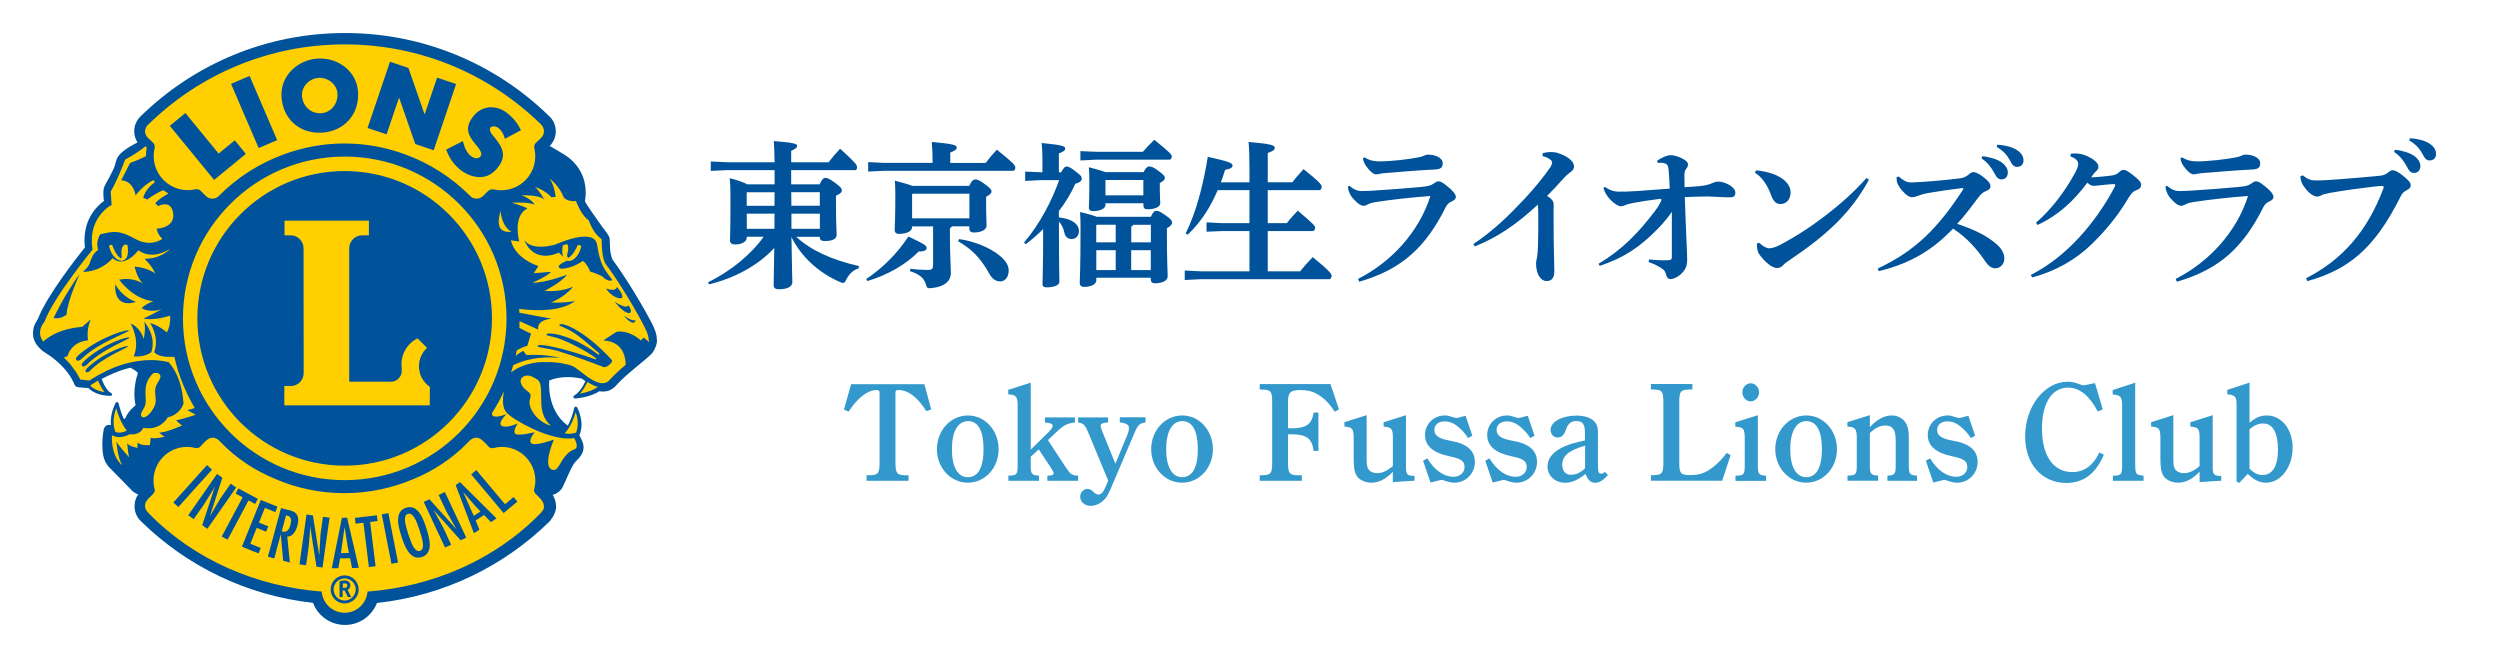
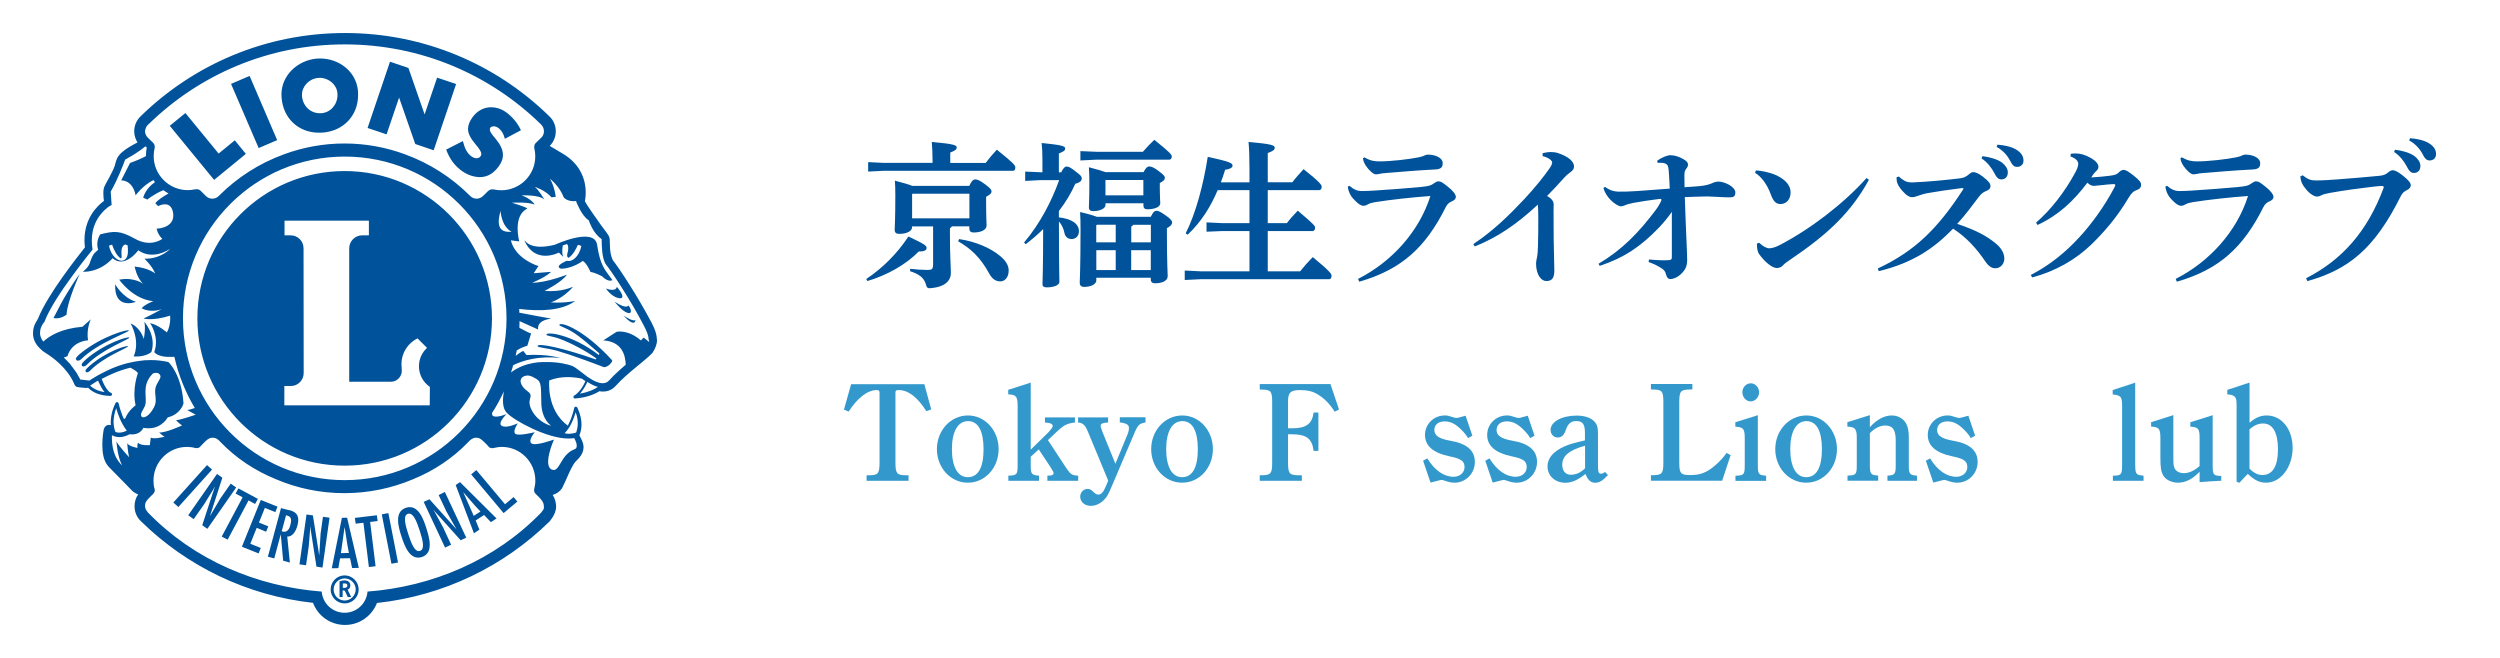
<svg xmlns="http://www.w3.org/2000/svg" id="_レイヤー_2" viewBox="0 0 380 100">
  <defs>
    <style>.cls-1{fill:#ffcf01;}.cls-2{fill:none;}.cls-3{fill:#00539b;}.cls-4{fill:#39c;}</style>
  </defs>
  <g id="white">
    <rect class="cls-2" width="380" height="100" />
    <path class="cls-4" d="M140.79,62.48c-1.34-2.12-2.75-3.19-4.18-3.19-.4,0-.5.08-.5.42v10.6c0,1.64.21,1.91,1.53,1.93h.46v.84h-6.38v-.84h.46c1.3-.02,1.51-.29,1.51-1.93v-10.6c0-.31-.1-.42-.44-.42-1.39,0-2.94,1.22-4.26,3.28l-.71-.31,1.09-3.86h11.13l1.05,3.84-.76.25Z" />
    <path class="cls-4" d="M147.13,63.15c2.6,0,4.66,2.27,4.66,5.12s-2.06,5.1-4.68,5.1-4.7-2.27-4.7-5.1,2.08-5.12,4.72-5.12ZM147.11,72.53c1.58,0,2.39-1.49,2.39-4.26s-.82-4.26-2.35-4.26-2.46,1.55-2.46,4.26.9,4.26,2.41,4.26Z" />
    <path class="cls-4" d="M156.67,69.43v1.3c0,1.32.13,1.49,1.26,1.57v.78h-4.66v-.78c1.3-.04,1.41-.17,1.41-1.57v-9.03c0-1.43-.21-1.7-1.43-1.76v-.69l3.42-1.09v10.18l2.73-2.67q.61-.69.61-.88c0-.36-.29-.5-1.18-.57v-.78h4.56v.78c-1.16.13-1.68.38-2.79,1.43l-1.32,1.24,2.67,4.07c.76,1.15.97,1.3,1.93,1.34v.78h-4.68v-.78c.69,0,.94-.1.94-.38,0-.15-.1-.34-.44-.88l-1.81-2.73-1.22,1.11Z" />
    <path class="cls-4" d="M165.34,65.58c-.38-.97-.76-1.3-1.47-1.36v-.78h4.56v.78c-.84.04-1.13.19-1.13.48,0,.17.08.5.27.94l1.97,4.85,1.83-4.43c.15-.34.23-.71.23-1.03,0-.46-.4-.71-1.39-.82v-.78h3.91v.78c-.97.17-1.18.38-1.78,1.83l-3.15,7.41c-.78,1.83-.9,2.06-1.45,2.6s-1.26.84-1.95.84c-.9,0-1.6-.59-1.6-1.39,0-.65.5-1.18,1.11-1.18.36,0,.53.08.95.5.27.25.48.36.71.36.4,0,.76-.38,1.09-1.18l.4-.94-3.11-7.5Z" />
    <path class="cls-4" d="M179.7,63.15c2.6,0,4.66,2.27,4.66,5.12s-2.06,5.1-4.68,5.1-4.7-2.27-4.7-5.1,2.08-5.12,4.72-5.12ZM179.68,72.53c1.58,0,2.39-1.49,2.39-4.26s-.82-4.26-2.35-4.26-2.46,1.55-2.46,4.26.9,4.26,2.41,4.26Z" />
    <path class="cls-4" d="M203.52,62.24l-.65.34c-.8-1.28-1.66-2.12-2.81-2.77-.65-.36-1.41-.52-2.41-.52-1.47,0-1.87.36-1.87,1.72v4.09h.61c2.14,0,3.04-.65,3.28-2.39h.73v5.82h-.73c-.23-1.87-1.09-2.52-3.34-2.52h-.55v4.3c0,1.64.21,1.91,1.53,1.93h.57v.84h-6.4v-.84h.38c1.32-.04,1.51-.29,1.51-1.93v-9.18c0-1.64-.19-1.89-1.51-1.91l-.38-.02v-.82h10.75l1.3,3.86Z" />
-     <path class="cls-4" d="M211.73,71.69c-1.07,1.13-2.14,1.68-3.3,1.68-.94,0-1.89-.46-2.23-1.09-.34-.59-.44-1.2-.44-2.69v-2.88c0-1.55-.17-1.78-1.41-1.87v-.67l3.38-1.07v6.49c0,1.03.04,1.32.23,1.66.23.42.76.67,1.37.67.8,0,1.59-.38,2.39-1.09v-4.24c0-1.43-.19-1.66-1.41-1.74v-.67l3.4-1.07v7.62c0,1.45.11,1.57,1.3,1.62v.73h-.13c-.31,0-2.58.15-3.17.21v-1.6Z" />
    <path class="cls-4" d="M216.96,69.68c1.11,1.83,2.52,2.79,3.99,2.79.94,0,1.66-.63,1.66-1.47,0-.9-.5-1.28-2.29-1.64-2.5-.52-3.72-1.6-3.72-3.25s1.34-2.96,3-2.96c.38,0,.57.04,1.07.21.34.1.55.17.67.17.21,0,.25-.02,1.43-.34l1.03,3.04-.65.36c-.23-.38-.4-.59-.69-.92-1.05-1.15-1.87-1.62-2.86-1.62s-1.58.52-1.58,1.32c0,.84.71,1.32,2.42,1.62,2.52.42,3.74,1.49,3.74,3.23s-1.38,3.15-3.09,3.15c-.42,0-.76-.06-1.34-.25-.38-.13-.48-.17-.59-.17-.17,0-.31.04-1.72.4l-1.13-3.32.65-.36Z" />
    <path class="cls-4" d="M226.41,69.68c1.11,1.83,2.52,2.79,3.99,2.79.95,0,1.66-.63,1.66-1.47,0-.9-.5-1.28-2.29-1.64-2.5-.52-3.72-1.6-3.72-3.25s1.34-2.96,3-2.96c.38,0,.57.04,1.07.21.34.1.55.17.67.17.21,0,.25-.02,1.43-.34l1.03,3.04-.65.36c-.23-.38-.4-.59-.69-.92-1.05-1.15-1.87-1.62-2.86-1.62s-1.57.52-1.57,1.32c0,.84.71,1.32,2.41,1.62,2.52.42,3.74,1.49,3.74,3.23s-1.39,3.15-3.09,3.15c-.42,0-.76-.06-1.34-.25-.38-.13-.48-.17-.59-.17-.17,0-.32.04-1.72.4l-1.13-3.32.65-.36Z" />
    <path class="cls-4" d="M244.42,72.2c-.78.84-1.32,1.18-1.93,1.18-.69,0-1.15-.42-1.49-1.34-1.2.94-2.1,1.34-3.07,1.34-1.55,0-2.71-1.05-2.71-2.48,0-1.26.86-2.27,2.56-3.04.69-.31,1.55-.57,3.13-.92v-1.13c0-1.34-.34-1.81-1.32-1.81-.78,0-1.26.4-1.55,1.26-.29.88-.67,1.24-1.28,1.24s-1.07-.5-1.07-1.15c0-1.24,1.7-2.18,3.97-2.18,1.43,0,2.5.46,2.96,1.26.21.38.27.73.27,1.6v4.35c0,1.39.06,1.62.48,1.62.19,0,.34-.06.59-.27l.46.5ZM240.92,67.75c-2.44.69-3.46,1.55-3.46,2.9,0,.9.5,1.51,1.26,1.51.84,0,1.55-.31,2.21-.99v-3.42Z" />
    <path class="cls-4" d="M263.05,69.19l-1.28,3.88h-10.83v-.84h.38c1.32-.04,1.51-.29,1.51-1.93v-9.18c0-1.64-.19-1.89-1.51-1.91l-.38-.02v-.82h6.3v.82l-.46.02c-1.32.02-1.53.27-1.53,1.91v9.2c0,1.64.23,1.89,1.64,1.89,1.53,0,2.46-.34,3.72-1.39.71-.59,1.3-1.24,1.83-1.97l.63.34Z" />
    <path class="cls-4" d="M267.19,70.71c0,1.36.12,1.51,1.26,1.6v.78h-4.66v-.78c1.3-.04,1.41-.17,1.41-1.6v-4.03c0-1.51-.17-1.74-1.43-1.83v-.67l3.42-1.07v7.6ZM267.38,59.62c0,.76-.59,1.39-1.28,1.39s-1.26-.63-1.26-1.39.59-1.36,1.28-1.36,1.26.63,1.26,1.36Z" />
    <path class="cls-4" d="M274.56,63.15c2.6,0,4.66,2.27,4.66,5.12s-2.06,5.1-4.68,5.1-4.7-2.27-4.7-5.1,2.08-5.12,4.72-5.12ZM274.54,72.53c1.58,0,2.39-1.49,2.39-4.26s-.82-4.26-2.35-4.26-2.46,1.55-2.46,4.26.9,4.26,2.42,4.26Z" />
    <path class="cls-4" d="M284.22,64.93c1.07-1.18,2.2-1.78,3.34-1.78.92,0,1.72.46,2.16,1.2.29.55.42,1.13.42,2.18v4.2c0,1.32.13,1.49,1.24,1.57v.78h-4.49v-.78c1.13-.08,1.26-.23,1.26-1.57v-3.8c0-1.6-.46-2.25-1.58-2.25-.8,0-1.58.38-2.35,1.15v4.89c0,1.32.13,1.49,1.26,1.57v.78h-4.66v-.78c1.3-.04,1.41-.17,1.41-1.57v-4.2c0-1.32-.25-1.62-1.43-1.68v-.67l3.42-1.07v1.83Z" />
    <path class="cls-4" d="M293.38,69.68c1.11,1.83,2.52,2.79,3.99,2.79.94,0,1.66-.63,1.66-1.47,0-.9-.5-1.28-2.29-1.64-2.5-.52-3.72-1.6-3.72-3.25s1.34-2.96,3-2.96c.38,0,.57.04,1.07.21.34.1.55.17.67.17.21,0,.25-.02,1.43-.34l1.03,3.04-.65.36c-.23-.38-.4-.59-.69-.92-1.05-1.15-1.87-1.62-2.86-1.62s-1.58.52-1.58,1.32c0,.84.71,1.32,2.42,1.62,2.52.42,3.74,1.49,3.74,3.23s-1.38,3.15-3.09,3.15c-.42,0-.76-.06-1.34-.25-.38-.13-.48-.17-.59-.17-.17,0-.31.04-1.72.4l-1.13-3.32.65-.36Z" />
-     <path class="cls-4" d="M319.79,69.13c-1.26,2.9-3.11,4.28-5.71,4.28-3.72,0-6.26-2.88-6.26-7.08,0-4.54,2.94-8.31,6.47-8.31.65,0,1.16.13,1.93.42.23.08.34.13.48.13q.17,0,1.74-.34l1.18,4.01-.76.31c-1.24-2.39-2.77-3.63-4.51-3.63-2.46,0-3.97,2.35-3.97,6.21,0,4.16,1.72,6.63,4.64,6.63,1.76,0,3.23-1.07,4.07-2.98l.69.34Z" />
    <path class="cls-4" d="M324.56,70.73c0,1.32.13,1.49,1.26,1.57v.78h-4.66v-.78h.04c1.22,0,1.36-.17,1.36-1.57v-9.09c0-1.32-.21-1.57-1.43-1.68v-.67l3.42-1.13v12.58Z" />
    <path class="cls-4" d="M334.35,71.69c-1.07,1.13-2.14,1.68-3.3,1.68-.95,0-1.89-.46-2.23-1.09-.34-.59-.44-1.2-.44-2.69v-2.88c0-1.55-.17-1.78-1.41-1.87v-.67l3.38-1.07v6.49c0,1.03.04,1.32.23,1.66.23.42.76.67,1.37.67.8,0,1.6-.38,2.39-1.09v-4.24c0-1.43-.19-1.66-1.41-1.74v-.67l3.4-1.07v7.62c0,1.45.1,1.57,1.3,1.62v.73h-.12c-.32,0-2.58.15-3.17.21v-1.6Z" />
    <path class="cls-4" d="M341.93,64.26c.9-.78,1.68-1.11,2.6-1.11,2.29,0,3.95,2.08,3.95,4.93s-1.76,5.29-4.03,5.29c-.99,0-1.78-.38-2.79-1.34l-1.28,1.36-.42-.17v-11.57c0-.88-.06-1.15-.32-1.39-.23-.19-.65-.31-1.09-.31v-.69l3.38-1.11v6.11ZM341.93,71.23c.65.67,1.26.97,1.97.97,1.53,0,2.35-1.34,2.35-3.88s-.78-3.95-2.25-3.95c-.74,0-1.41.29-2.08.9v5.96Z" />
-     <path class="cls-3" d="M121.02,35.98c2.16,2.04,5.54,3.58,9.55,4.46l-.07.36c-.79.22-1.44.86-1.85,1.66-.19.38-.29.55-.5.55-.12,0-.26-.05-.46-.14-3.48-1.49-6.05-4.1-7.39-6.84.07,5.21.14,6.48.14,6.86,0,.67-.74,1.08-2.06,1.08-.53,0-.79-.22-.79-.62,0-.55.05-2.02.1-5.66-2.47,2.69-6.05,4.58-9.91,5.54l-.17-.31c3.38-1.66,6.55-4.22,8.47-6.94h-2.57v.17c0,.53-.72,1.01-1.73,1.01-.53,0-.82-.19-.82-.6,0-.34.07-1.37.07-6.29,0-1.32-.02-2.14-.1-3.19,1.44.38,2.23.7,2.66.94h4.15v-2.16h-7.3l-2.4.12v-1.44l2.4.12h7.3c-.02-1.3-.07-2.54-.12-3.22,3.17.24,3.55.46,3.55.7s-.14.46-.91.79v1.73h5.69c.53-.7,1.2-1.49,1.75-2.06,2.45,2.23,2.57,2.47,2.57,2.83,0,.26-.1.43-.26.43h-9.75v2.16h4.32c.38-.82.62-.98.86-.98.26,0,.58.07,1.49.74.91.67,1.03.89,1.03,1.15,0,.29-.22.53-.89.82v1.25c0,3.02.1,3.89.1,4.7,0,.62-.62.94-1.82.94-.48,0-.74-.17-.74-.58v-.07h-3.6ZM113.55,29.21l-.05.05v2.02h4.22c.02-.7.02-1.37.02-2.06h-4.2ZM117.71,34.78c.02-.77.02-1.54.02-2.3h-4.22v2.3h4.2ZM120.27,29.21l.02,2.06h4.32v-2.06h-4.34ZM124.62,34.78v-2.3h-4.32v2.3h4.32Z" />
    <path class="cls-3" d="M131.67,42.41c2.45-1.63,4.7-3.86,6.41-6.46,2.54,1.2,2.76,1.39,2.76,1.75,0,.31-.26.53-1.2.53-1.9,1.97-4.8,3.6-7.8,4.49l-.17-.31ZM141.75,24.51c0-1.13-.05-2.06-.12-2.93,3.29.29,3.79.48,3.79.82s-.26.5-.98.79v1.58h5.38c.5-.67,1.08-1.37,1.7-2.02,2.5,2.02,2.81,2.35,2.81,2.71,0,.34-.14.5-.34.5h-19.63l-2.4.12v-1.44l2.4.12h7.39v-.26ZM138.63,34.4v.17c0,.5-.7.98-1.97.98-.43,0-.67-.19-.67-.6,0-.43.1-1.51.1-5.28,0-1.01-.02-1.49-.07-2.21,1.39.36,2.18.6,2.64.79h8.67c.38-.82.65-.98.91-.98.31,0,.65.12,1.46.72s1.01.84,1.01,1.1c0,.31-.24.5-.82.82v.82c0,2.23.07,3.19.07,3.53,0,.74-.94,1.08-1.97,1.08-.41,0-.65-.17-.65-.6v-.34h-2.64c-.07.12-.19.22-.31.29v1.08c0,3.14.14,4.73.14,5.74,0,1.18-.94,2.09-2.93,2.28-.62.07-.72,0-.89-.65-.31-.94-.98-1.46-2.38-1.92l.02-.36c.86.1,1.78.17,2.57.17s.91-.1.91-.96v-5.66h-3.22ZM138.71,29.45l-.07.07v3.67h8.71v-3.74h-8.64ZM145.79,36.34c2.45.36,4.75,1.34,6.19,2.54.89.72,1.34,1.46,1.34,2.23,0,1.08-.6,1.66-1.27,1.66-.72,0-1.25-.38-1.71-1.22-1.3-2.4-2.83-3.82-4.7-4.87l.14-.34Z" />
    <path class="cls-3" d="M161.31,26.17c.36-.7.58-.86.82-.86.34,0,.7.22,1.39.77.74.55.91.74.91,1.08,0,.26-.24.58-.98.77-.62,1.39-1.46,2.81-2.5,4.15v.96c2.09.22,3.05,1.08,3.05,2.09,0,.77-.5,1.2-1.1,1.2-.55,0-.96-.29-1.1-.91-.14-.7-.43-1.3-.84-1.75v.38c0,6.58.07,8.14.07,8.79,0,.5-.82.84-1.92.84-.43,0-.65-.14-.65-.48,0-.67.1-2.16.1-8.38-.84.84-1.73,1.61-2.66,2.3l-.24-.26c1.22-1.44,2.26-3,3.17-4.66.84-1.54,1.58-3.17,2.16-4.82h-2.88l-2.28.12v-1.42l2.28.1h.34v-1.9c0-1.22-.05-1.9-.12-2.54,3.07.29,3.58.48,3.58.82s-.26.48-.96.77v2.86h.38ZM166.64,42.63c0,.48-.67.98-1.85.98-.43,0-.67-.22-.67-.62,0-.55.12-1.97.12-8.19,0-1.18-.02-1.78-.07-2.57,1.34.31,2.11.55,2.54.72h8.21c.34-.72.58-.91.82-.91.31,0,.55.07,1.44.7.82.55.98.86.98,1.08,0,.29-.24.58-.79.86v.72c0,4.58.12,5.95.12,6.58,0,.74-.91,1.08-1.92,1.08-.41,0-.65-.17-.65-.6v-.24h-8.28v.41ZM166.62,23.07h7.1c.53-.62,1.06-1.18,1.73-1.82,2.42,1.92,2.66,2.28,2.66,2.52,0,.29-.14.5-.38.5h-11.11l-2.4.12v-1.42l2.4.1ZM168.03,31.18c0,.46-.72.91-1.87.91-.41,0-.65-.17-.65-.55,0-.29.07-1.25.07-3.7,0-1.22-.02-1.61-.07-2.42,1.32.34,2.09.58,2.52.74h5.79c.36-.7.62-.86.84-.86.31,0,.67.1,1.46.7.79.58.94.82.94,1.03,0,.29-.22.5-.77.79v.94c0,1.13.07,1.85.07,2.11,0,.67-1.01.94-1.94.94-.41,0-.62-.17-.62-.55v-.36h-5.76v.29ZM169.59,36.82v-2.66h-2.86l-.1.1v2.57h2.95ZM166.64,41.05h2.95v-3.02h-2.95v3.02ZM173.79,29.69v-2.33h-5.71l-.05.05v2.28h5.76ZM172.26,34.16c-.07.12-.19.22-.31.29v2.38h2.98v-2.66h-2.66ZM174.92,41.05v-3.02h-2.98v3.02h2.98Z" />
    <path class="cls-3" d="M189.92,27.7v-1.97c0-1.82-.05-3.12-.14-4.15,3.43.29,3.98.5,3.98.86s-.29.53-1.06.82v4.44h3.74c.5-.67,1.1-1.32,1.7-1.99,2.52,1.99,2.76,2.42,2.76,2.66,0,.31-.14.53-.38.53h-7.82v5.02h2.9c.5-.67,1.01-1.2,1.66-1.9,2.4,2.02,2.64,2.33,2.64,2.57,0,.31-.14.53-.38.53h-6.82v6.12h4.92c.58-.74,1.25-1.49,1.92-2.16,2.64,2.16,2.86,2.57,2.86,2.83,0,.31-.14.53-.38.53h-19.54l-2.4.12v-1.44l2.4.12h7.44v-6.12h-4.13l-2.4.1v-1.42l2.4.12h4.13v-5.02h-4.83c-1.01,2.35-2.35,4.68-4.56,6.77l-.31-.19c1.56-3.1,2.69-7.39,3.36-11.64,3.22.7,3.77.94,3.77,1.32,0,.34-.41.55-1.13.65-.19.62-.41,1.27-.65,1.9h4.34Z" />
    <path class="cls-3" d="M206.43,42.39c5.11-2.59,9.29-7.2,10.99-12.6-2.93.22-5.93.55-8.42.94-.41.07-.82.17-1.13.36-.24.14-.43.19-.58.19-.43,0-.79-.26-1.27-.74-.53-.5-.79-.89-.98-1.42-.12-.31-.14-.46-.17-.77l.26-.1c.53.48,1.13.79,1.87.79.79,0,1.27-.05,1.82-.07,2.06-.12,5.35-.38,7.13-.55,1.25-.12,1.51-.22,1.9-.48.26-.17.53-.38.77-.38.43,0,.65.19,1.42.79.79.6,1.25,1.22,1.25,1.56,0,.31-.19.53-.7.74-.31.14-.6.36-.84.84-3.02,6.05-6.65,9.46-13.15,11.33l-.17-.43ZM207.37,23.91c.96.55,1.54.62,2.38.62,1.61,0,4.37-.31,5.91-.62.48-.1.7-.19.94-.31.12-.05.26-.1.43-.1,1.18,0,2.26.5,2.26,1.3,0,.55-.17.91-1.13.96-2.88.14-5.21.36-7.61.55-.34.02-.6.05-.86.12-.22.05-.46.07-.58.07-.36,0-1.03-.62-1.46-1.25-.34-.5-.43-.82-.48-1.2l.22-.14Z" />
    <path class="cls-3" d="M234.47,23.28c.43-.1.86-.17,1.3-.17.38,0,.74.05,1.08.17,1.39.46,2.4,1.2,2.4,2.02,0,.46-.29.67-.48.82-.34.26-.62.46-1.03.91-.96,1.06-1.61,1.78-2.59,2.76.79.43,1.01.89,1.01,1.32,0,.17-.02.55-.02.94,0,1.22,0,2.78.02,4.39.02,1.97.1,3.5.1,4.7s-.43,1.58-1.22,1.58c-.7,0-1.56-.82-1.56-2.71,0-.24.1-.7.17-1.01.05-.29.1-.79.12-1.54.05-1.25.05-3.19.05-4.39,0-.94-.02-1.44-.07-1.97-3.22,3-6.07,4.94-9.58,6.36l-.22-.36c3.02-2.02,5.38-4.32,7.73-6.82,1.46-1.56,3-3.43,3.94-4.82.19-.29.31-.58.31-.77,0-.24-.41-.7-1.46-.96l.02-.46Z" />
    <path class="cls-3" d="M250.64,39.44c1.42.14,2.45.14,3.02.1.36-.02.46-.14.46-.43v-6.91c-.55.82-1.37,1.78-1.94,2.38-2.88,2.98-5.35,4.61-9.02,5.83l-.19-.31c3.62-2.16,6.1-4.73,8.67-8.14.38-.5.65-.98.82-1.34.05-.12.07-.19.07-.26,0-.12-.1-.14-.31-.12-1.49.19-3.12.43-4.06.62-.43.1-.79.17-1.2.36-.17.07-.41.14-.6.14-.34,0-1.03-.43-1.56-.98-.46-.46-.91-1.15-1.08-1.8l.24-.17c.7.48,1.15.67,1.97.72,1.32.05,3.82-.14,7.87-.46-.02-.91-.1-1.68-.14-2.5-.02-.53-.12-.89-.19-1.03-.12-.22-.48-.36-.72-.38-.34-.02-.53-.02-.77,0l-.1-.31c.72-.55,1.58-.86,2.04-.86.58,0,1.3.22,1.92.58.55.31.74.55.74.86,0,.24-.14.46-.31.67-.24.31-.24.62-.24,1.08,0,.38,0,.82.02,1.68,1.51-.1,1.94-.14,2.47-.19.67-.07,1.25-.22,1.56-.36.29-.14.74-.31,1.1-.31.94,0,2.59.77,2.59,1.66,0,.65-.31.74-.98.74-.82,0-2.69-.14-3.29-.14-1.44.02-2.3.07-3.41.1.19,5.76.36,8.4.36,9.55,0,.86-.24,1.39-.65,1.85-.7.82-1.51,1.06-1.9,1.06-.34,0-.55-.24-.67-.72-.12-.53-.38-.72-.67-.91-.53-.34-.98-.6-1.97-.96l.05-.36Z" />
    <path class="cls-3" d="M266.89,25.9c.91.05,1.97.29,2.83.62,1.44.6,2.45,1.51,2.45,2.74,0,.98-.58,1.7-1.44,1.75-.79.05-1.2-.43-1.58-1.49-.53-1.46-1.44-2.71-2.38-3.24l.12-.38ZM284.08,27.32c-2.71,4.97-6.31,8.35-12.1,12.24-.38.26-.72.48-.96.77-.19.24-.58.41-.94.41-.67,0-1.75-.82-2.69-2.11-.26-.38-.34-.91-.34-1.61l.34-.12c.62.58,1.15.84,1.54.84.26,0,.82-.1,1.46-.43,4.7-2.42,9.84-6.34,13.32-10.25l.36.26Z" />
    <path class="cls-3" d="M288.64,26.84c.22.22.43.38.82.62.36.22.77.29,1.37.26,2.38-.1,4.97-.36,6.98-.6.7-.07,1.06-.26,1.56-.7.19-.17.41-.26.58-.26.26,0,.77.17,1.42.67.96.74,1.18,1.1,1.18,1.44s-.14.53-.55.72c-.43.17-.79.36-1.2.91-1.06,1.37-1.94,2.64-3.31,4.13,2.74.91,4.51,1.82,5.95,3.05.72.6,1.22,1.39,1.22,2.26,0,.62-.46,1.44-1.39,1.44-.43,0-.94-.22-1.46-.98-1.34-1.97-2.86-3.7-4.94-5.04-2.93,3-6.07,5.18-11.3,6.46l-.14-.41c5.64-2.64,9.1-6.07,12.89-11.9.05-.07.12-.19.12-.26s-.17-.07-.31-.05c-1.85.22-3.62.5-5.04.74-.58.1-1.22.29-1.78.5-.17.07-.43.14-.65.14-.41,0-.89-.26-1.56-1.03-.5-.58-.72-1.08-.77-1.32-.05-.26-.05-.5-.05-.7l.38-.1ZM301.33,23.74c.94.1,2.28.43,3.02,1.01.5.41.84.89.84,1.46,0,.7-.43,1.06-.98,1.06-.48,0-.77-.34-1.1-1.01-.38-.74-1.08-1.66-1.92-2.18l.14-.34ZM303.61,21.99c1.03.07,2.18.29,3,.84.7.48.96.98.96,1.58s-.43.96-.98.96c-.34,0-.65-.14-1.01-.86-.46-.89-1.1-1.63-2.09-2.18l.12-.34Z" />
    <path class="cls-3" d="M308.65,41.81c2.83-1.46,5.21-3.36,7.42-5.76,1.82-1.97,3.82-4.7,5.33-7.58.07-.14.12-.26.12-.34,0-.12-.1-.17-.38-.14-1.03.05-2.14.22-2.78.26-.46.02-.7-.14-1.08-.48-2.02,2.69-4.32,4.92-7.58,6.43l-.22-.36c2.28-1.97,4.39-4.7,5.98-7.66.31-.58.43-.98.43-1.27,0-.38-.29-.82-1.18-1.13l.05-.41c.24-.02.46-.05.67-.05.82,0,1.54.22,2.33.67.89.5,1.2.98,1.2,1.37,0,.26-.12.43-.29.6-.12.12-.31.29-.43.46-.14.19-.22.31-.38.55,1.08-.07,1.97-.14,2.86-.26.72-.1,1.01-.17,1.37-.53.26-.26.48-.36.72-.36.29,0,.7.24,1.49.86.89.7,1.15,1.03,1.15,1.42,0,.41-.26.67-.79.84-.31.12-.62.29-1.15,1.18-1.8,3.02-3.7,5.16-5.59,7.01-2.3,2.23-5.35,4.06-9.02,5.04l-.22-.36Z" />
    <path class="cls-3" d="M330.71,42.39c5.11-2.59,9.29-7.2,10.99-12.6-2.93.22-5.93.55-8.42.94-.41.07-.82.17-1.13.36-.24.14-.43.19-.58.19-.43,0-.79-.26-1.27-.74-.53-.5-.79-.89-.98-1.42-.12-.31-.14-.46-.17-.77l.26-.1c.53.48,1.13.79,1.87.79.79,0,1.27-.05,1.82-.07,2.06-.12,5.35-.38,7.13-.55,1.25-.12,1.51-.22,1.9-.48.26-.17.53-.38.77-.38.43,0,.65.19,1.42.79.79.6,1.25,1.22,1.25,1.56,0,.31-.19.53-.7.74-.31.14-.6.36-.84.84-3.02,6.05-6.65,9.46-13.15,11.33l-.17-.43ZM331.64,23.91c.96.55,1.54.62,2.38.62,1.61,0,4.37-.31,5.9-.62.48-.1.7-.19.94-.31.12-.05.26-.1.43-.1,1.18,0,2.26.5,2.26,1.3,0,.55-.17.91-1.13.96-2.88.14-5.21.36-7.61.55-.34.02-.6.05-.86.12-.22.05-.46.07-.58.07-.36,0-1.03-.62-1.46-1.25-.34-.5-.43-.82-.48-1.2l.22-.14Z" />
    <path class="cls-3" d="M350.53,42.29c5.47-2.78,9.31-7.13,11.76-13.68.07-.19.05-.34-.19-.34-.17,0-.46,0-1.32.1-1.85.22-4.44.55-6.67.96-.67.12-1.01.22-1.3.38-.22.12-.41.17-.62.17-.41,0-1.1-.38-1.73-1.18-.55-.7-.7-.98-.82-1.87l.36-.19c.84.67,1.3.79,2.06.79.94,0,2.45-.1,3.31-.17,2.26-.17,4.51-.36,6.22-.53.58-.05.98-.14,1.44-.55.22-.19.5-.31.65-.31.29,0,.82.22,1.58.84.89.72,1.18,1.08,1.18,1.49,0,.19-.19.53-.6.7-.43.22-.67.43-.91.89-4.03,8.11-8.04,11.21-14.21,12.94l-.19-.43ZM364.04,22.76c.94.1,2.28.43,3.02,1.01.5.41.84.89.84,1.46,0,.7-.43,1.06-.98,1.06-.48,0-.77-.34-1.1-1.01-.38-.74-1.08-1.66-1.92-2.18l.14-.34ZM366.32,21.01c1.03.07,2.18.29,3,.84.7.48.96.98.96,1.58s-.43.96-.98.96c-.34,0-.65-.14-1.01-.86-.46-.89-1.1-1.63-2.09-2.18l.12-.34Z" />
-     <path class="cls-1" d="M99.6,51.64c0-.76-.28-1.52-.71-2.32l-.09-.21-.12-.21c-2.13-4.03-4.93-8.2-5.71-9.19v-.05c-.17-.28-.36-.88-.43-1.52-.09-.71-.05-1.42-.09-1.8-.05-.33-.21-.55-.45-.9-.24-.33-.55-.71-.85-1.14-.45-.64-.92-1.3-1.3-1.85-.19-.26-.36-.52-.47-.71s-.19-.28-.21-.33c-.17-.31-.33-.52-.43-.69,0-.02-.02-.05-.02-.07l-.02-.07.02-.07c.05-.26.12-.71.12-1.28v-.09c0-1.56-.64-4.03-3.48-5.66-.71-.4-1.33-.78-1.9-1.14l-.26-.17.21-.21c.52-.52.85-1.26.85-2.01v-.02c0-.81-.33-1.56-.88-2.09l-.09-.09c-7.99-7.73-18.89-12.51-30.88-12.51h-.05c-11.99,0-22.87,4.79-30.83,12.56l-.02.02c-.57.55-.92,1.3-.92,2.13v.07c0,.55.17,1.07.45,1.52l.14.21-.24.12c-.36.19-.81.43-1.26.71-.73.47-1.45,1-1.75,1.61-.24.55-.21.81-.43,1.33-.19.47-.5,1.09-.81,1.66s-.57,1.04-.69,1.28c-.14.31-.17.66-.17,1.04,0,.4.05.83.07,1.09l.02.14-.12.09c-.9.66-2.87,2.46-2.87,5.76,0,.33.02.69.07,1.07l.02.09-.07.07c-1.07,1.33-5.69,7.16-7.09,10.76-.07.21-.26.4-.43.76-.17.33-.31.76-.33,1.33v.09c0,.69.21,1.4,1.02,2.13l.28.26.05.05s.07.05.12.09c.07.05.19.14.36.24,1.07.66,3.29,2.25,4.38,4.74,0,.02.02.05.02.09q.05.12.17.24c.09.07.05.02.12.05.09.02.17.02.31.05.36.05.88.09,1,.09h.07s.09-.02.14-.05l.14-.05.24.24c.52.52,1.45,1.02,3.1,1.07,0,0,.02,0,.02-.02v-.02l-.26-.14c-.28-.21-.76-.76-1.28-2.09l-.07-.19.19-.09c1.07-.57,2.63-1.28,4.43-1.73l.07-.02.07.05c.5.24.97.52,1.26.85l.09.12-.05.14s-.12.33-.26.88c-.14.55-.26,1.33-.26,2.2,0,.55.05,1.11.19,1.68l.02.14-.12.09s-.07.05-.17.14-.26.21-.4.38c-.33.33-.69.81-.9,1.33l-.02.07-.07.05c-.07.05-.14.07-.21.12l-.24.12-.09-.24c-.09-.21-.19-.4-.26-.62-.31-.81-.47-1.49-.55-1.75l-.02-.09h-.02c-.55,1.09-.71,2.04-.71,2.82,0,.14,0,.28.02.43l.02.38-.36-.14s-.12-.05-.19-.05c-.02,0-.07,0-.12.02-.19.02-.31.19-.36.28-.07.12-.07.19-.07.21v.02s-.02.07-.02.14c-.02.12-.05.28-.07.5-.05.43-.09,1-.09,1.59.02,1.09.12,2.35.92,3.2,1.23,1.23,3.41,3.46,3.53,3.6l.02.02s.31.28.81.47l.28.09-.17.26c-.33.47-.5,1.04-.52,1.64v.05c0,.81.33,1.56.88,2.09l.09.09c6.82,6.66,15.88,11.14,25.92,12.25l.14.02.05.14c.71,1.87,2.51,3.2,4.64,3.2s3.91-1.33,4.62-3.2l.05-.14.14-.02c10.09-1.09,19.19-5.57,26.07-12.27l.02-.02s.24-.26.47-.66.47-.9.47-1.47v-.02c-.02-.57-.17-1.14-.47-1.61l-.17-.26.31-.09c.57-.17.95-.47,1.16-.73.07-.09.12-.17.19-.28.21-.43.57-1.23.92-2.01s.76-1.56,1.02-1.87c.31-.4,1.21-1.02,1.23-2.09v-.09c-.02-.43-.19-.81-.36-1.14-.07-.17-.14-.31-.21-.4-.02-.02-.02-.05-.05-.07l-.07-.09.05-.12c.14-.33.31-.85.31-1.56s-.14-1.52-.62-2.46v.02s-.02.05-.02.09c-.02.09-.05.21-.09.36-.07.28-.21.69-.38,1.14-.14.38-.31.76-.52,1.14l-.12.24-.21-.17c-2.65-1.94-2.94-5.09-2.94-6.42,0-.4.02-.66.02-.66l.02-.14.14-.05c.95-.38,1.94-.52,2.89-.52.78,0,1.54.09,2.2.24h.05l.05.02c.12.09.24.17.33.26.05.05.12.09.19.12l.17.12-.19.14c-.36.73-.69,1.26-.97,1.59-.24.28-.45.47-.59.57-.07.05-.12.09-.17.12-.02,0-.02.02-.05.02h-.05.05c1.71-.14,2.82-.59,3.58-1.09l.09-.05.09.02c.09.02.19.05.31.05h.24c.62,0,1.26-.26,1.73-.81,1.75-1.97,4.43-3.77,5.57-4.98.4-.43.62-.95.66-1.47l.02-.21h0Z" />
    <path class="cls-3" d="M95.5,46.42s-.17.69-2.09-.57c0,0,1.16,1.49,1.99,1.71.88.24.4-.9.09-1.14ZM93.75,43.6s-.02.83-1.64.26c0,0,.78,1.21,1.9,1.45,1.16.24.38-1.02-.26-1.71h0ZM93.08,42.56c-1.23-1.66-1.85-2.25-2.32-5.36-.43-2.77-6.42,0-6.42,0-2.96.73-4.1-.02-4.53-.59,0-.02-.12-.09-.05.05,1.64,3.6,5.19,1.73,5.19,1.73l.66.66c-.17-.38-.19-.95-.07-1.75.14-.05.38-.14.64-.21.17.21.19.36.19.69.02.33-.17.76-.17,1.04,0,.26.19.38.19.38.69-.4,1.18-1.37,1.45-1.99.17.05.36.09.52.17-.33,1.71-1.47,2.46-2.13,2.27-.02,0-.07-.02-.09-.02-2.09.95-.85,1.21-.85,1.21,1.73,0,3.29-1.18,3.29-1.18.57.28,1.18,1.68,1.18,1.68.64.07,1.73.64,1.73.64,1.07,1.04,1.59.59,1.59.59h0ZM19.6,50.24c-.05-.26-4.08.81-7.37,3.48,0,0-.73.57-.69.83.09.5.69.19.83.02,2.56-2.51,7.27-4.08,7.23-4.34ZM66.68,75.26l1.16,2.46,1.52,2.68v.02l-4.08-4.53-.88.4,3.25,6.94.92-.43-1.18-2.56-1.23-2.27-.26-.43v-.02l4.12,4.6.85-.4-3.25-6.94-.95.47h0ZM10.24,44.48c-.38.62-.69,1.14-1,1.73-.33.64-.88,1.68-1.11,2.13.62.12,1.28,0,1.99-.52.07-1.99,1.99-6.16,1.99-6.16-.55.69-1.37,1.99-1.87,2.82ZM13.56,55.66s-.59.5-.57.71c.07.43.55.14.66.02,2.06-2.16,5.83-3.53,5.81-3.74-.05-.24-3.27.71-5.9,3.01ZM39.31,22.51l2.82-1.21-4.19-9.76-2.82,1.21.05.12,4.15,9.64ZM60.66,14.83l2.46,7.06,2.8.95,3.41-10.07-2.89-.97-1.9,5.59-2.46-7.06-2.8-.95-3.41,10.07,2.89.97,1.9-5.59h0ZM48.48,20.17c.21,0,.43,0,.64-.02,3.15-.28,5.31-2.63,5.31-5.71,0-.21,0-.43-.02-.64-.28-2.99-2.94-4.91-5.73-4.91-.19,0-.38,0-.57.02-2.84.26-5.33,2.51-5.33,5.45,0,.17,0,.33.02.5.26,3.2,2.63,5.31,5.69,5.31ZM48.34,11.85c.09,0,.17-.02.26-.02,1.37,0,2.56,1.04,2.68,2.27,0,.09.02.21.02.31,0,1.52-1.07,2.68-2.44,2.8h-.26c-1.37,0-2.56-1.04-2.7-2.61v-.19c-.02-1.23,1.04-2.44,2.44-2.56h0ZM67.87,22.87c.47,1.26,1.26,2.37,2.39,3.15.78.55,1.73.9,2.7.9.12,0,.24,0,.36-.02,1.14-.12,1.99-.88,2.58-1.75.38-.55.55-1.09.55-1.59,0-.85-.45-1.64-1.04-2.37l-.45-.55c-.17-.21-.33-.43-.43-.64-.05-.12-.07-.24-.07-.33,0-.31.24-.47.59-.47.19,0,.43.07.64.21.52.36.83.9,1,1.52l.05.17,2.44-1.3-.05-.12c-.47-1-1.33-2.01-2.25-2.65-.71-.5-1.49-.73-2.23-.73-1.11,0-2.16.55-2.89,1.61-.43.62-.62,1.18-.62,1.68,0,.9.57,1.64,1.26,2.49.28.33.76.9.76,1.33,0,.12-.02.21-.09.31-.17.24-.38.33-.62.33s-.52-.09-.76-.26c-.73-.5-1.07-1.33-1.28-2.18l-.05-.17-2.54,1.3.05.14h0ZM32.54,27.35l4.83-3.96-1.68-2.06-2.46,2.01-5.05-6.16-2.37,1.94.09.12,6.64,8.1ZM94.74,47.94c1.82,1.99,1.85.71,1.85.71-.43.28-1.85-.71-1.85-.71ZM99.84,51.64c0-.9-.36-1.75-.83-2.65-2.16-4.1-5.02-8.41-5.85-9.43-.14-.24-.33-.81-.4-1.45-.07-.69-.05-1.37-.09-1.8-.05-.4-.26-.66-.5-1s-.55-.71-.85-1.14c-.45-.62-.92-1.3-1.3-1.85s-.66-.97-.69-1.02c-.19-.31-.36-.57-.4-.66,0-.02-.02-.05-.02-.07.05-.28.12-.76.12-1.33v-.05c0-1.61-.64-4.22-3.6-5.9-.69-.4-1.33-.78-1.87-1.11.57-.57.92-1.37.92-2.2v-.02c0-.88-.36-1.71-.97-2.27l-.09-.09c-7.96-7.77-18.91-12.58-30.95-12.58h-.05c-12.06,0-22.99,4.81-31,12.61l-.02.02c-.62.59-1,1.4-1,2.3v.02c0,.59.19,1.18.5,1.68-.36.19-.83.43-1.28.71-.73.47-1.49,1-1.82,1.71-.26.59-.24.85-.43,1.33-.17.45-.5,1.07-.78,1.61-.31.55-.57,1.02-.69,1.28-.17.36-.19.73-.19,1.14,0,.43.05.85.09,1.11-.95.69-2.96,2.56-2.96,5.97,0,.36.02.71.07,1.09-1.07,1.35-5.69,7.16-7.13,10.83-.09.26-.76.95-.76,2.16v.02c-.02.76.24,1.59,1.09,2.39l.28.26.05.05s.14.12.52.36c1.04.64,3.25,2.23,4.29,4.62,0,.02.02.07.05.12.05.07.07.17.21.31.12.09.14.07.19.09.12.02.21.05.36.07.4.05,1.02.09,1.02.09h.09c.07,0,.14-.02.21-.05.05.05.07.09.12.12.57.55,1.56,1.09,3.27,1.14.12,0,.24-.09.26-.21s-.07-.24-.21-.28c-.07-.02-.69-.33-1.37-2.09,1.07-.57,2.58-1.28,4.36-1.71.47.24.92.5,1.16.81,0,0-.92,2.35-.36,4.91,0,0-1.11.78-1.56,1.97-.07.05-.14.07-.21.12-.09-.21-.17-.4-.26-.59-.38-1-.55-1.8-.55-1.8-.02-.09-.12-.19-.21-.19-.09-.02-.21.05-.26.14-.55,1.14-.73,2.11-.73,2.94,0,.14,0,.28.02.43-.07-.02-.17-.05-.28-.05-.05,0-.09,0-.17.02-.28.05-.45.26-.52.4s-.09.24-.12.28v.02s-.21,1.09-.21,2.32c.02,1.11.12,2.44,1,3.36,1.28,1.28,3.55,3.63,3.55,3.63l.02.02s.36.33.88.52c-.36.5-.55,1.14-.55,1.78v.02c0,.88.36,1.71.97,2.27l.09.09c6.87,6.71,15.95,11.21,26.07,12.32.73,1.97,2.63,3.36,4.86,3.36s4.1-1.4,4.86-3.34c10.14-1.09,19.29-5.59,26.21-12.37l.02-.02s.24-.28.5-.69c.24-.4.5-.95.5-1.59v-.02c-.02-.62-.19-1.23-.52-1.73.62-.19,1.02-.52,1.28-.83.09-.12.14-.19.21-.33.24-.45.57-1.23.92-2.01s.76-1.56,1-1.82c.24-.33,1.26-1.02,1.28-2.23v-.12c-.02-.47-.21-.88-.38-1.23-.07-.17-.17-.31-.21-.4-.02-.02-.02-.05-.05-.07.14-.36.33-.9.33-1.66,0-.71-.17-1.59-.64-2.58-.05-.09-.14-.14-.26-.14-.09.02-.19.09-.21.19,0,0-.14.71-.47,1.59-.14.36-.31.73-.5,1.11-3.32-2.42-2.82-6.87-2.82-6.87,1.71-.69,3.51-.57,4.95-.28.12.09.24.17.36.26.07.05.12.09.19.12-.33.73-.66,1.21-.95,1.54-.24.28-.43.43-.55.52-.07.05-.12.07-.14.09-.02,0-.02.02-.02.02-.12.05-.19.17-.17.28s.12.19.24.19h.02c1.73-.14,2.91-.62,3.7-1.11.12.02.21.05.33.05h.26c.69,0,1.37-.28,1.9-.88,1.71-1.92,4.38-3.74,5.55-4.98.45-.66.71-1.33.71-2.01h0ZM22.54,18.93l.07-.07c7.68-7.49,18.18-12.11,29.76-12.11h.05c11.59,0,22.09,4.62,29.76,12.11l.07.07c.26.26.43.62.43,1.02,0,.38-.14.73-.43,1l-.81.78c-.17.17-.24.38-.24.62,0,.07,0,.14.02.19.09.4.14.81.14,1.21,0,2.87-2.32,5.17-5.17,5.17-.38,0-.76-.05-1.11-.12h-.05c-.07-.02-.14-.02-.21-.02-.24,0-.45.09-.62.26h-.02l-.71.71c-.26.26-.62.45-1.02.45s-.76-.17-1.02-.45c-2.75-2.75-6.09-4.91-9.83-6.28-2.89-1.07-6-1.66-9.24-1.66s-6.35.59-9.24,1.66c-3.74,1.37-7.09,3.53-9.83,6.28-.26.28-.62.45-1.02.45s-.76-.17-1.02-.45l-.73-.73c-.17-.17-.38-.26-.62-.26-.07,0-.14,0-.21.02h-.05c-.36.07-.73.12-1.11.12-2.84,0-5.17-2.32-5.17-5.17,0-.43.05-.83.14-1.21.02-.07.02-.12.02-.19,0-.24-.07-.45-.24-.62l-.81-.78c-.26-.26-.43-.62-.43-1,.05-.38.21-.76.47-1h0ZM76.09,32.06s.07,2.27,1.66,3.18c-.59-.02-2.7.31-1.66-3.18ZM76.99,48.39c0,6.8-2.75,12.94-7.2,17.39-4.45,4.45-10.59,7.2-17.39,7.2s-12.94-2.75-17.39-7.2c-4.45-4.45-7.2-10.59-7.2-17.39s2.75-12.94,7.2-17.39c4.45-4.45,10.59-7.2,17.39-7.2s12.94,2.75,17.39,7.2c4.45,4.45,7.2,10.59,7.2,17.39ZM15.9,59.6c-1.09-.17-1.73-.55-2.13-.92-.05-.05-.02-.05-.07-.07l.14-.09s.26-.19.73-.47c.09-.07.21-.12.33-.19.38.85.71,1.42,1,1.75h0ZM17.66,62.04c.24.88.76,2.35,1.61,3.41-.21.12-.66.31-1.14.31-.19,0-.4-.02-.59-.12-.14-.36-.28-.88-.28-1.59.02-.55.12-1.23.4-2.01h0ZM20.97,67.3s-.14.28-.07.78c0,0-1.28-.21-1.56-.71,0,0,.07,1.21.28,2.13,0,0-1.71-1.85-1.92-2.42,0,0,.14,2.35.85,3.63,0,0-1.66-1.21-1.54-4.55.19.09.38.17.57.21.09.02.17.05.26.05h.05c.09,0,.17.02.24.02.71,0,1.3-.28,1.54-.43.14.02.28.02.4.02.73,0,1.23-.31,1.49-.64.09-.12.19-.24.24-.36.26.05.52.07.76.07,1.09,0,1.85-.45,2.32-.9.31-.28.52-.59.62-.76,1.9-.45,2.37-2.01,2.37-2.06l.02-.05v-.05c-.28-4.29-2.18-6.14-2.23-6.18l-.07-.07-.09-.02c-.85-.19-1.71-.28-2.54-.28-.19,0-.38,0-.59.02h-.14c-.19,0-.38.02-.57.05l-.57.07s-.09.02-.14.02c-.19.02-.36.05-.55.09-.19.02-.36.07-.55.12-.05,0-.09.02-.14.02-.17.05-.33.07-.5.12l-.5.14s-.09.02-.12.05c-.17.05-.31.09-.47.14s-.31.12-.47.17c-.05.02-.07.02-.12.05-.14.05-.28.12-.43.17s-.28.12-.43.19c-.02.02-.07.02-.09.05-.14.05-.26.12-.38.17-.12.07-.26.12-.38.19-.02.02-.07.02-.09.05-.12.05-.21.12-.33.17h-.02c-.12.05-.21.12-.31.17-.02.02-.05.02-.09.05-.09.05-.17.09-.26.14,0,0-.02,0-.02.02-.55.31-.95.57-1.11.69l-1.4-.17c-.07-.17-.14-.31-.24-.45-.02-.02-.02-.05-.05-.09-.07-.14-.17-.28-.24-.43-.02-.02-.02-.05-.05-.07-.07-.14-.17-.26-.26-.38,0,0,0-.02-.02-.02-.09-.14-.19-.26-.28-.38-.02-.02-.02-.05-.05-.07l-.28-.36s-.02-.02-.02-.05c-.09-.12-.19-.24-.31-.33l-.02-.02c-.09-.12-.21-.21-.31-.33l-.36-.36.55-.19c.71-2.35,3.13-2.42,3.13-2.42-.28-1.78.43-3.2.43-3.2l-1.28,1.14c-3.15.26-4.95,1.33-5.95,2.25-.24-.31-.36-.57-.43-.85,0-.02,0-.05-.02-.07,0-.02-.02-.07-.02-.09s0-.07-.02-.09v-.24c0-.45.14-.85.31-1.14.07-.14.14-.26.21-.33.05-.07.09-.12.09-.12l.05-.05.02-.05c.71-1.9,2.51-4.62,4.15-6.85,1.61-2.23,3.06-3.98,3.06-3.98l.09-.12-.02-.14c-.07-.45-.09-.88-.09-1.28,0-1.87.71-3.18,1.42-4.03.36-.43.71-.73.97-.95.14-.09.24-.17.31-.21s.12-.07.12-.07l.19-.09-.14-2.04c1.11-1.94,1.99-4.31,2.2-4.88.19-.09.38-.19.55-.31.05-.02.12-.07.17-.09l.36-.21c.07-.05.12-.07.19-.12.09-.07.21-.12.31-.19.05-.05.12-.07.17-.12.09-.07.19-.12.28-.19.05-.02.09-.07.14-.09.09-.07.19-.12.26-.19.02-.02.07-.05.09-.07.21-.17.4-.31.57-.43l.19.19c-.09.43-.12.85-.12,1.28v.02c-.73.38-1.54.73-2.42,1.04l-1.35,2.65s1.71-.14,2.2,2.27c0,0,1.04-1.47,2.7-2.32.07.09.14.21.24.31-.73.52-1.47,1.28-1.8,2.37l.64.28s1.11-.9,2.44-1.42c.24.19.5.33.78.5-.81.45-1.68,1.02-2.01,1.49l.43.43s1.92-1.07,2.27,1-1.85,2.42-2.49,2.42c0,0,.07.78.85,1.56,0,0-1.71,1.35-4.12,0s-3.25-1.18-5.31-.69c0,0-.76,1.07-.31,2.35-.47.45-.71.4-1.21,1.8-.21.9-1.14,1.54-1.14,1.54,0,0,2.49.21,4.55-2.06,0,0,1.56,1.71,3.91-1.21,0,0,1.85,1.64,4.83-.21,0,0-1.42,1.56-3.91,1.49,0,0,1.21,1.14,1.64,2.27,0,0-.92-.85-3.13-1.07,0,0,.28,1.64,1.28,2.63,0,0-1.28-1.07-3.63-.64,0,0,2.06,2.99,5.19,3.27,0,0-1.21.43-1.78,1.07,0,0,1.21.78,3.06.14,0,0-1.92,1.07-2.77,1.42,0,0,1.28.43,4.05-.43v.73c-.05.5-.14,1.18-.5,1.82,0,0-1.28-1.14-2.56-1.42,0,0,1.49,2.06.64,4.41,0,0,.52.83,2.63.73h.43c.62,2.77,1.68,5.38,3.1,7.77-.47.17-.88.28-1.14.31l1.28.71s-2.06.71-2.99.85c0,0,.5.5.92.78,0,0-2.49,1.14-3.48,1.07,0,0,.57.57.85.64,0,0-1.64.43-2.13.14l-.14,1.14s-1.45.12-1.8-.38h0ZM23.13,56.87c.21-.24.76-.26,1-.09.55.43.14.81-.28,1.61-.69,1.3.24,2.23-.45,3.53-.69,1.33-1.52,1.68-1.82,1.45-.45-.36.21-1.07.45-1.66.47-1.21-.62-3.01,1.11-4.83ZM18.96,37.18s.02-.02.07-.02c.14.05.26.09.36.12.19,1.45-.07,2.13-.69,2.32-.66.19-1.8-.55-2.13-2.27.14-.05.31-.09.47-.14.21.66.69,1.71,1.33,2.09,0,0,.14-.07.12-.24-.02-.5-.17-1.56.47-1.85h0ZM82.47,77.63c-.05.07-.19.21-.21.28-7.01,7.25-16.56,11.26-26.4,12.01-.14,1.8-1.64,3.22-3.48,3.22s-3.34-1.42-3.48-3.22c-9.83-.76-19.38-4.76-26.4-12.01-.05-.05-.17-.21-.21-.28-.19-.24-.24-.47-.24-.81,0-.5.36-.88.64-1.16s.62-.62.62-.62c0,0,.14-.17.19-.33s.02-.33,0-.38c-.12-.4-.17-.83-.17-1.28,0-2.82,2.27-5.12,5.09-5.12.43,0,.85.05,1.26.17.07.02.17.02.38,0,.26-.05.33-.17.4-.24s.43-.47.76-.78.64-.55,1.09-.55c.52,0,.88.28,1.21.66,2.39,2.49,5.26,4.36,8.39,5.64,3.2,1.37,6.73,2.13,10.43,2.13s7.23-.76,10.43-2.11c3.13-1.28,6-3.15,8.41-5.66.33-.38.71-.66,1.21-.66.45,0,.71.19,1.09.55.4.36.66.66.76.78s.14.19.4.24c.17.05.31.02.38,0,.4-.09.83-.17,1.26-.17,2.82,0,5.09,2.3,5.09,5.12,0,.45-.07.88-.17,1.28-.02.07-.05.21,0,.38s.19.33.19.33l.62.62c.24.26.64.69.64,1.16.07.33.02.57-.17.81h0ZM87.51,62.68c.24.64.31,1.21.31,1.68,0,.57-.12,1.02-.21,1.3-.02.02-.02.07-.05.09l-.24.07c-.24.07-.66.12-.88.12-.19,0-.43-.05-.62-.09.9-.88,1.42-2.3,1.68-3.18h0ZM86.4,66.66c.31,0,.59-.02.88-.07.09.17.21.4.33.76.19.83-.17.88-.36.97-2.09.83-2.16,3.55-3.36,3.06-1.45-.59.31-4.57.31-4.57,0,0-2.82,1.04-3.41.59s.5-1.71.5-1.71c0,0-2.44.62-2.94.26s.36-1.61.36-1.61c0,0-1.68.81-2.42.4-.76-.4.71-1.8.71-1.8,0,0-1.59.66-2.09.26-.12-.09-.14-.26-.12-.43.69-1.04,1.28-2.16,1.8-3.29v.02c-.02.09-.05.21-.05.31-.05.36-.09.73-.09,1.09,0,.66.12,1.3.52,1.78.59.66,2.11,1.61,3.93,2.46,1.75.81,3.84,1.52,5.5,1.52h0ZM83.75,64.72s-1.87-.43-2.89-2.3.5-2.11-.69-2.96c-1.18-.85-1.4-1.97-.43-2.3.5-.17.92-.09,1.78.43.85.5.69,1.35.76,3.82.12,2.49,1.52,3.27,1.47,3.32h0ZM88.15,59.83c.33-.36.73-.92,1.14-1.78.5.33,1.04.62,1.59.76-.57.4-1.45.81-2.73,1.02ZM98.67,51.8s-.02.12-.02.17l-.81-.66-.43.43c-2.01-1.73-3.7-1.3-3.7-1.3l-2.01,1.3c2.75.17,3.36,2.11,3.41,3.7-.19.17-.4.33-.59.52-.02.02-.05.05-.07.05-.19.17-.38.33-.55.5l-.05.05c-.19.17-.36.36-.55.52l-.12.12c-.17.19-.36.36-.52.55-.33.38-.66.5-1.07.5-.59,0-1.33-.33-2.04-.81-.17-.09-.33-.21-.47-.33-.85-.62-1.56-1.26-2.11-1.49-.59-.24-2.06-.59-3.84-.59h-.69c-.07,0-.14,0-.21.02h-.12c-.09,0-.17.02-.26.02h-.09c-.09,0-.19.02-.28.05h-.05c-.12.02-.21.02-.33.05h-.02c-1.16.21-2.37.64-3.41,1.45.12-.38.24-.73.33-1.11,1.47-.71,3.86-1.47,7.18-1.09,0,0-2.04-.64-5.14-.45l-.52-.64s-.5.26-1.14.76c.07-.28.12-.57.17-.83.78-.5,1.61-.71,1.61-.71l.57-1.87c-.17-.02-.83-.33-1.78-.85.02-.33.02-.66.02-1.02,1.3.57,2.39,1.07,2.84,1.28,0,0-.43-1.37,2.01-1.66,0,0-2.27-.38-4.88-.9,0-.19-.02-.38-.02-.57,3.27.4,6.52.26,8.51-1.21,0,0-1.73.36-3.7.21,0,0,1.87-.57,3.39-2.39,0,0-1.73.88-4.34.64,0,0,2.61-1.3,3.39-2.46,0,0-3.1,1.23-5.28,1.23,0,0,2.01-.81,2.89-1.66l-2.65.21.71-1.09s-3.48-1.02-4.19-3.91l1.28.17s-1.07-3.89,1.23-5c-.28-.28-2.35-.88-2.35-.88,0,0,2.39-.17,3.46.28,0,0-.19-.38-.73-.76-.52-.4-1.26-.64-1.26-.64,0,0,2.68-.14,3.46.64,0,0-.81-1.45-1.45-1.94,0,0,1.59.5,2.54,1.59l.64-.07s-.14-1.52-.88-2.75c0,0,1.45,1.09,2.09,2.82,0,0,.52.73,1.92.57l-.02.09.05.12s.21.52.55,1.14c.33.57.73,1.21,1.3,1.56.07.21.24.64.5,1.14.33.62.81,1.3,1.47,1.73v.05c0,.38.02,1.11.09,1.87.09.76.24,1.52.62,2.01.69.83,3.63,5.21,5.73,9.27.45.85.71,1.56.71,2.13.07.07.07.12.07.17h0ZM52.39,26c-12.37,0-22.39,10.02-22.39,22.39s10.02,22.39,22.39,22.39,22.39-10.02,22.39-22.39-10.05-22.39-22.39-22.39h0ZM65.31,61.61h-22.09v-2.94h1c1.09,0,1.94-.9,1.94-1.97l-.02-18.96c0-1.09-.88-1.97-1.97-1.97h-.92v-2.23h12.82v2.23h-1.02c-1.09,0-1.97.9-1.97,1.97v20.28h6.4c.88,0,1.66-.85,1.59-1.73-.02-.26-.05-.66-.05-.95,0-1.68.97-3.18,2.44-3.91l1.45,1.45c-.76.69-1.23,1.68-1.23,2.8,0,1.3.66,2.44,1.66,3.13l-.02,2.8h0ZM13.03,54.67s-.66.55-.62.78c.07.47.62.17.76.02,2.32-2.39,6.54-3.91,6.49-4.15-.05-.26-3.67.78-6.64,3.34h0ZM76.76,76.64l-4.36-5.19-.78.66,4.93,5.88,2.09-1.75-.57-.69-1.3,1.09ZM51.97,78.7l-1.54,7.68,1-.02.26-1.49,1.52-.02.31,1.49,1.02-.02-1.78-7.63-.78.02h0ZM53.03,84.05l-1.21.02.55-3.91h.02l.43,2.77.21,1.11h0ZM57.28,78.32l-3.34.4.12.88,1.18-.14.83,6.73,1.02-.12-.83-6.73,1.14-.14-.12-.88ZM52.39,87.46c-1.18,0-2.13.95-2.13,2.13s.95,2.13,2.13,2.13,2.13-.95,2.13-2.13c-.02-1.18-.97-2.13-2.13-2.13ZM52.39,91.28c-.92,0-1.68-.76-1.68-1.68s.76-1.68,1.68-1.68,1.68.76,1.68,1.68c-.02.92-.76,1.68-1.68,1.68ZM61.71,77.18c-1.87.62-1.11,3.03-.69,4.36.43,1.3,1.23,3.72,3.1,3.13,1.87-.62,1.11-3.03.69-4.36s-1.23-3.74-3.1-3.13ZM63.84,83.74c-.76.24-1.28-1-1.78-2.54s-.81-2.87-.05-3.1,1.28,1,1.78,2.54.81,2.84.05,3.1ZM17.51,43.2c-.19,4,3.15,2.68,3.15,2.68-2.13-.71-3.15-2.68-3.15-2.68ZM69.27,73.74l2.77,7.32.83-.55-.57-1.4,1.28-.83,1.04,1.09.85-.57-5.55-5.52-.66.45h0ZM70.4,74.79l1.85,2.13.78.83-1.02.66-1.61-3.63ZM58.03,78.18l1.47,7.51,1-.19-1.47-7.51-1,.19h0ZM52.85,89.62c.24-.09.4-.31.4-.64,0-.45-.33-.76-.9-.76-.24,0-.47.05-.69.14l-.05.02v2.37h.47v-1h.12c.17,0,.21.05.28.19l.38.81h.52l-.45-.92c0-.07-.05-.14-.09-.21h0ZM52.3,89.36h-.19v-.66c.07-.02.17-.02.26-.02.33,0,.43.12.43.33-.02.26-.14.33-.5.36ZM85,49.38c-.02.17.88.38,2.04,1.09,1.14.69,2.49,1.9,4,3.2.14.09-.02.31-.07.26-4-3.1-7.96-3.58-7.91-3.06.02.21.9.21,2.04.64,1.64.62,3.86,1.75,5.5,2.94.12.07-.02.19-.09.17-4.64-1.64-8.84-2.58-8.79-2.01.02.24,1.33.26,2.96.71,2.23.64,5.17,1.75,7.11,2.49.05-.02.33.07.88-.4.45-.43.38-.64.38-.64-4.31-4.74-7.91-5.95-8.03-5.38h0ZM31.47,70.69l-5.12,5.69.76.69,5.12-5.69-.76-.69ZM35.07,73.51l-1.56,2.23-1.56,2.65h-.02l1.87-5.78-.81-.57-4.38,6.28.83.59,1.61-2.3,1.35-2.18.24-.45h.02l-1.92,5.85.78.55,4.38-6.28-.83-.59h0ZM21.85,51.52c-.59-1.87-1.99-2.35-1.99-2.35,1.56,2.99.45,5,.45,5,0,0,1.66.19,2.7-.66.81-2.49-1.07-4.6-1.07-4.6.24,1.14-.09,2.61-.09,2.61h0ZM48.72,81.26l-.19,3.08-.02.02-.95-6.02-.97-.14-1.07,7.58,1,.14.4-2.8.21-2.56v-.5l.02-.02.95,6.09.92.14,1.07-7.58-1-.14-.38,2.7h0ZM43.89,77.54l-1.18-.31-1.99,7.39.97.26.97-3.63h.02l.36,3.98,1.02.28-.4-3.96c.85.07,1.35-.92,1.54-1.64.52-1.87-.57-2.2-1.3-2.39h0ZM44.12,79.86c-.19.73-.59,1.14-1.3.9l.66-2.44.17.05c.73.17.66.78.47,1.49ZM40.45,80.83l.33-.83-1.42-.57.9-2.23,1.59.64.33-.83-2.54-1.02-2.87,7.11,2.54,1.02.33-.83-1.59-.64.97-2.42,1.42.59h0ZM38.77,76.61l.43-.78-2.96-1.59-.43.78,1.07.57-3.18,5.97.9.47,3.18-5.97,1,.55h0Z" />
  </g>
</svg>